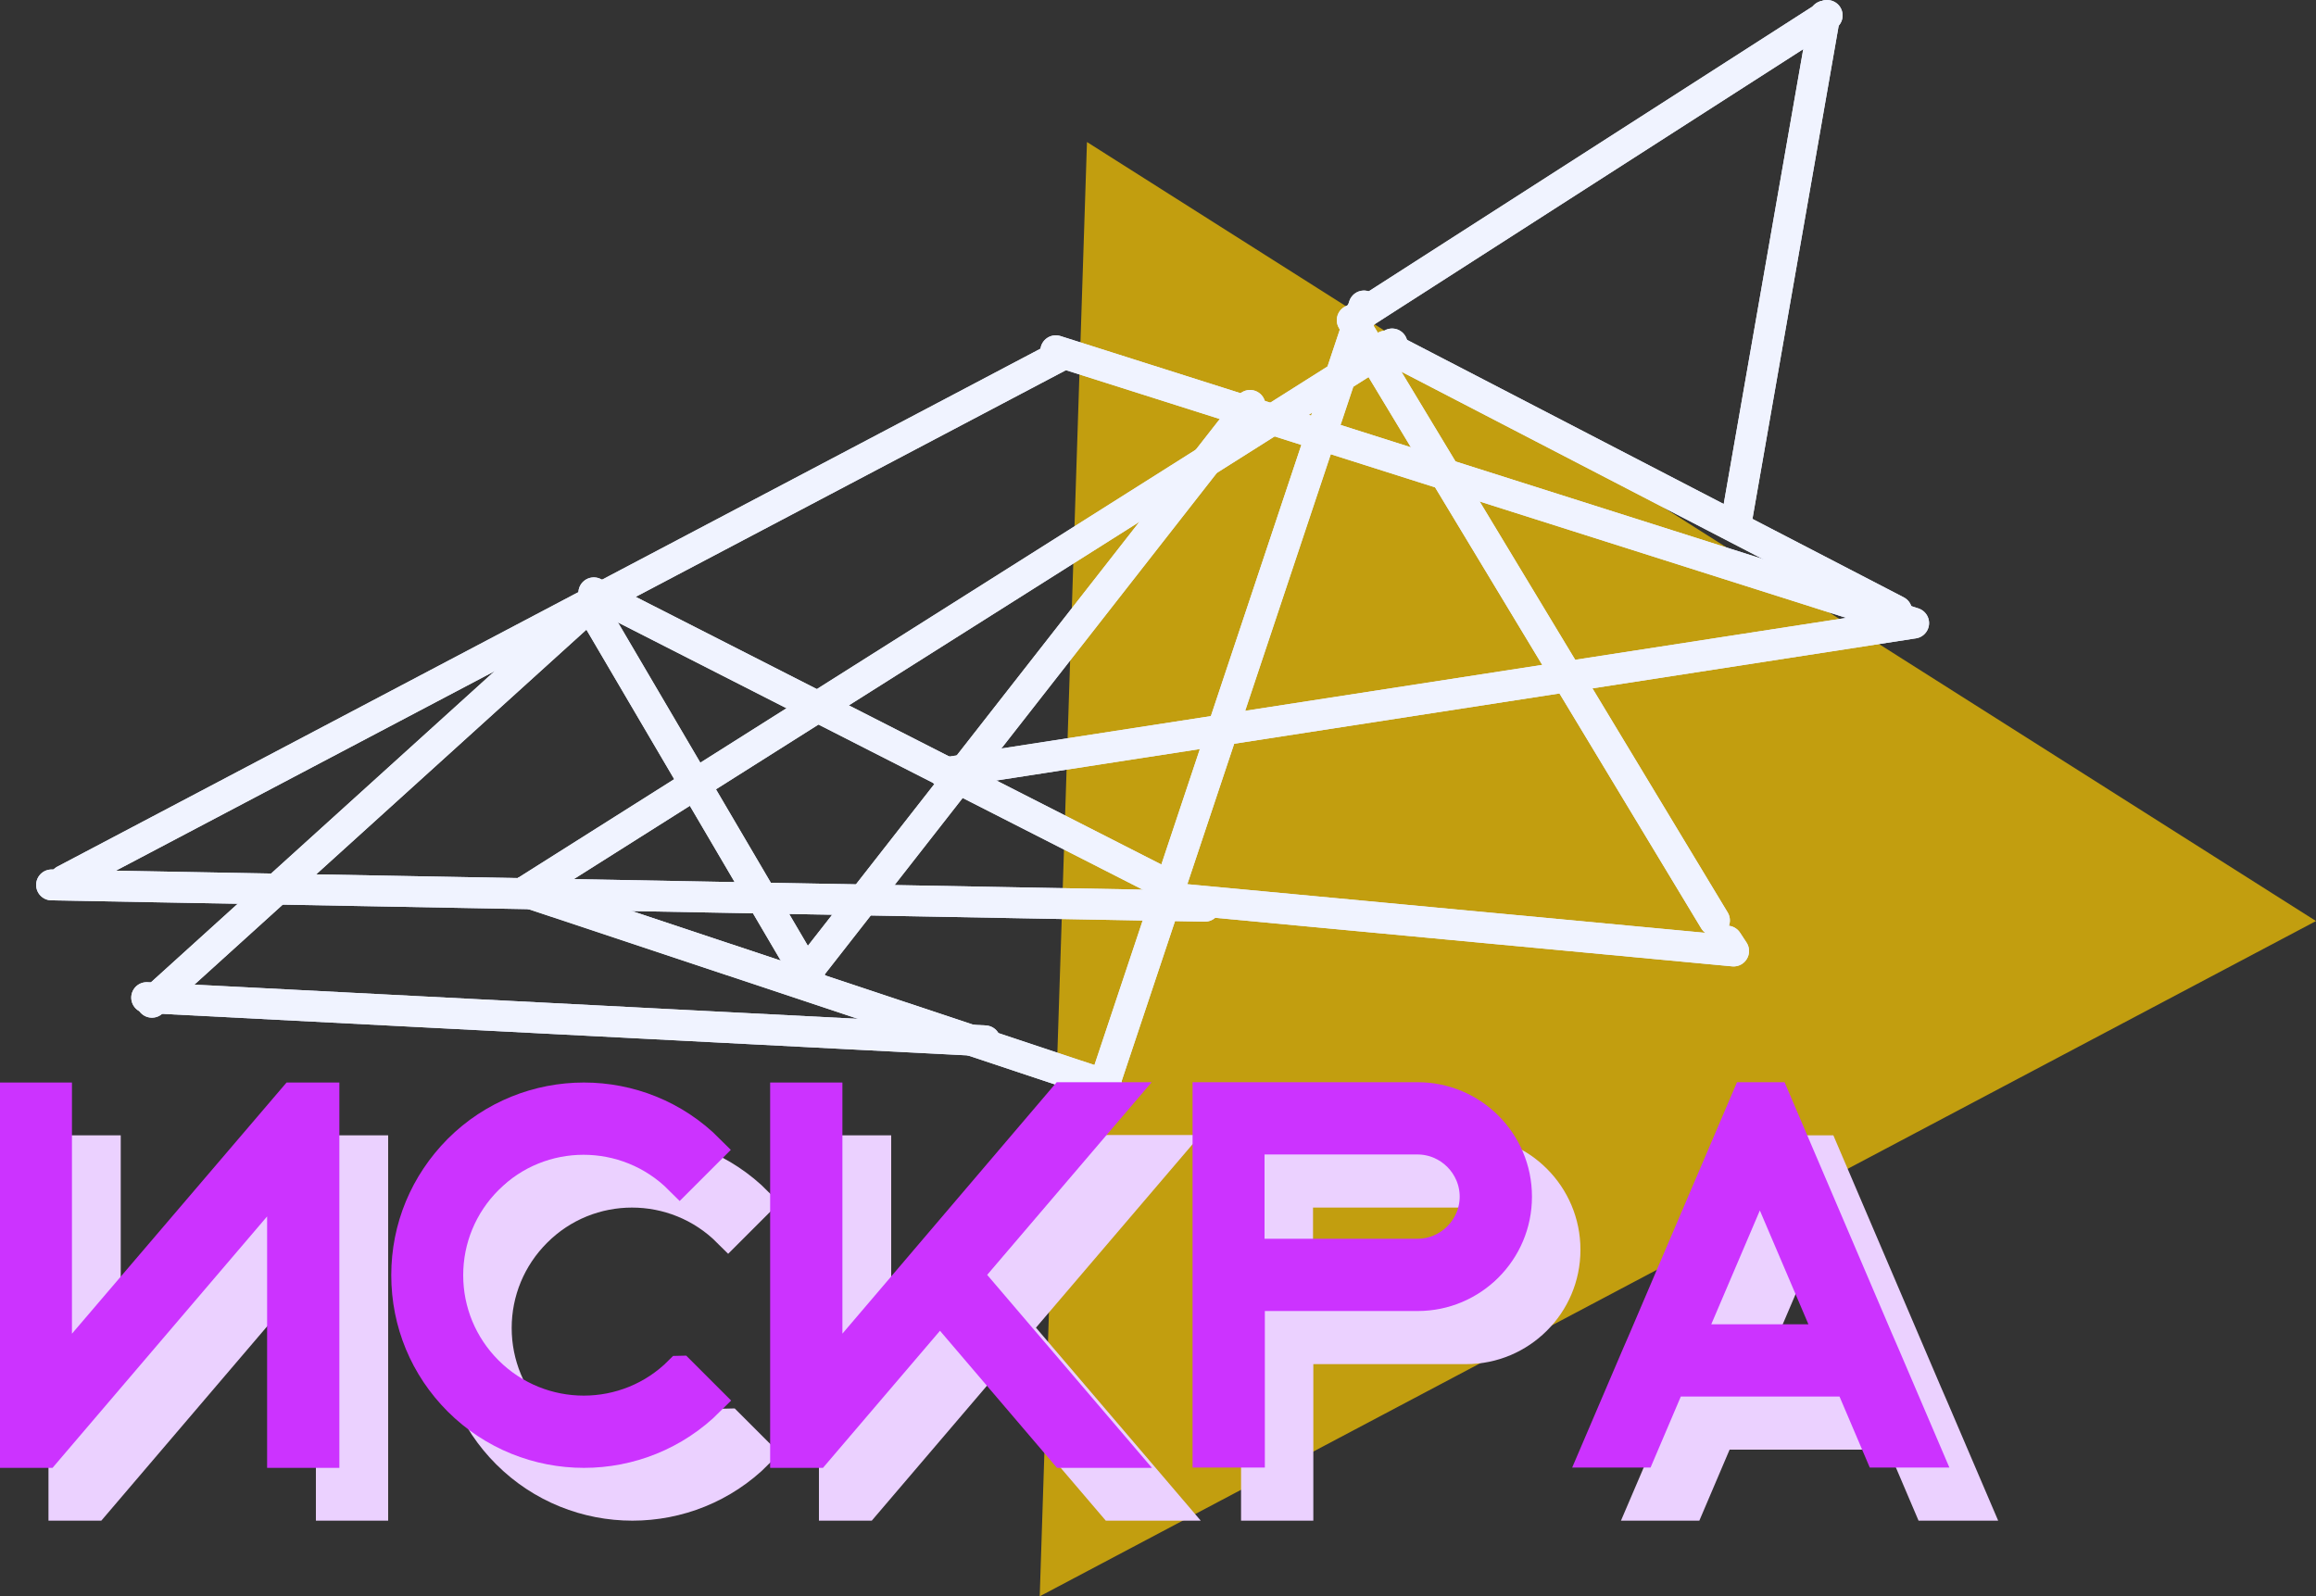
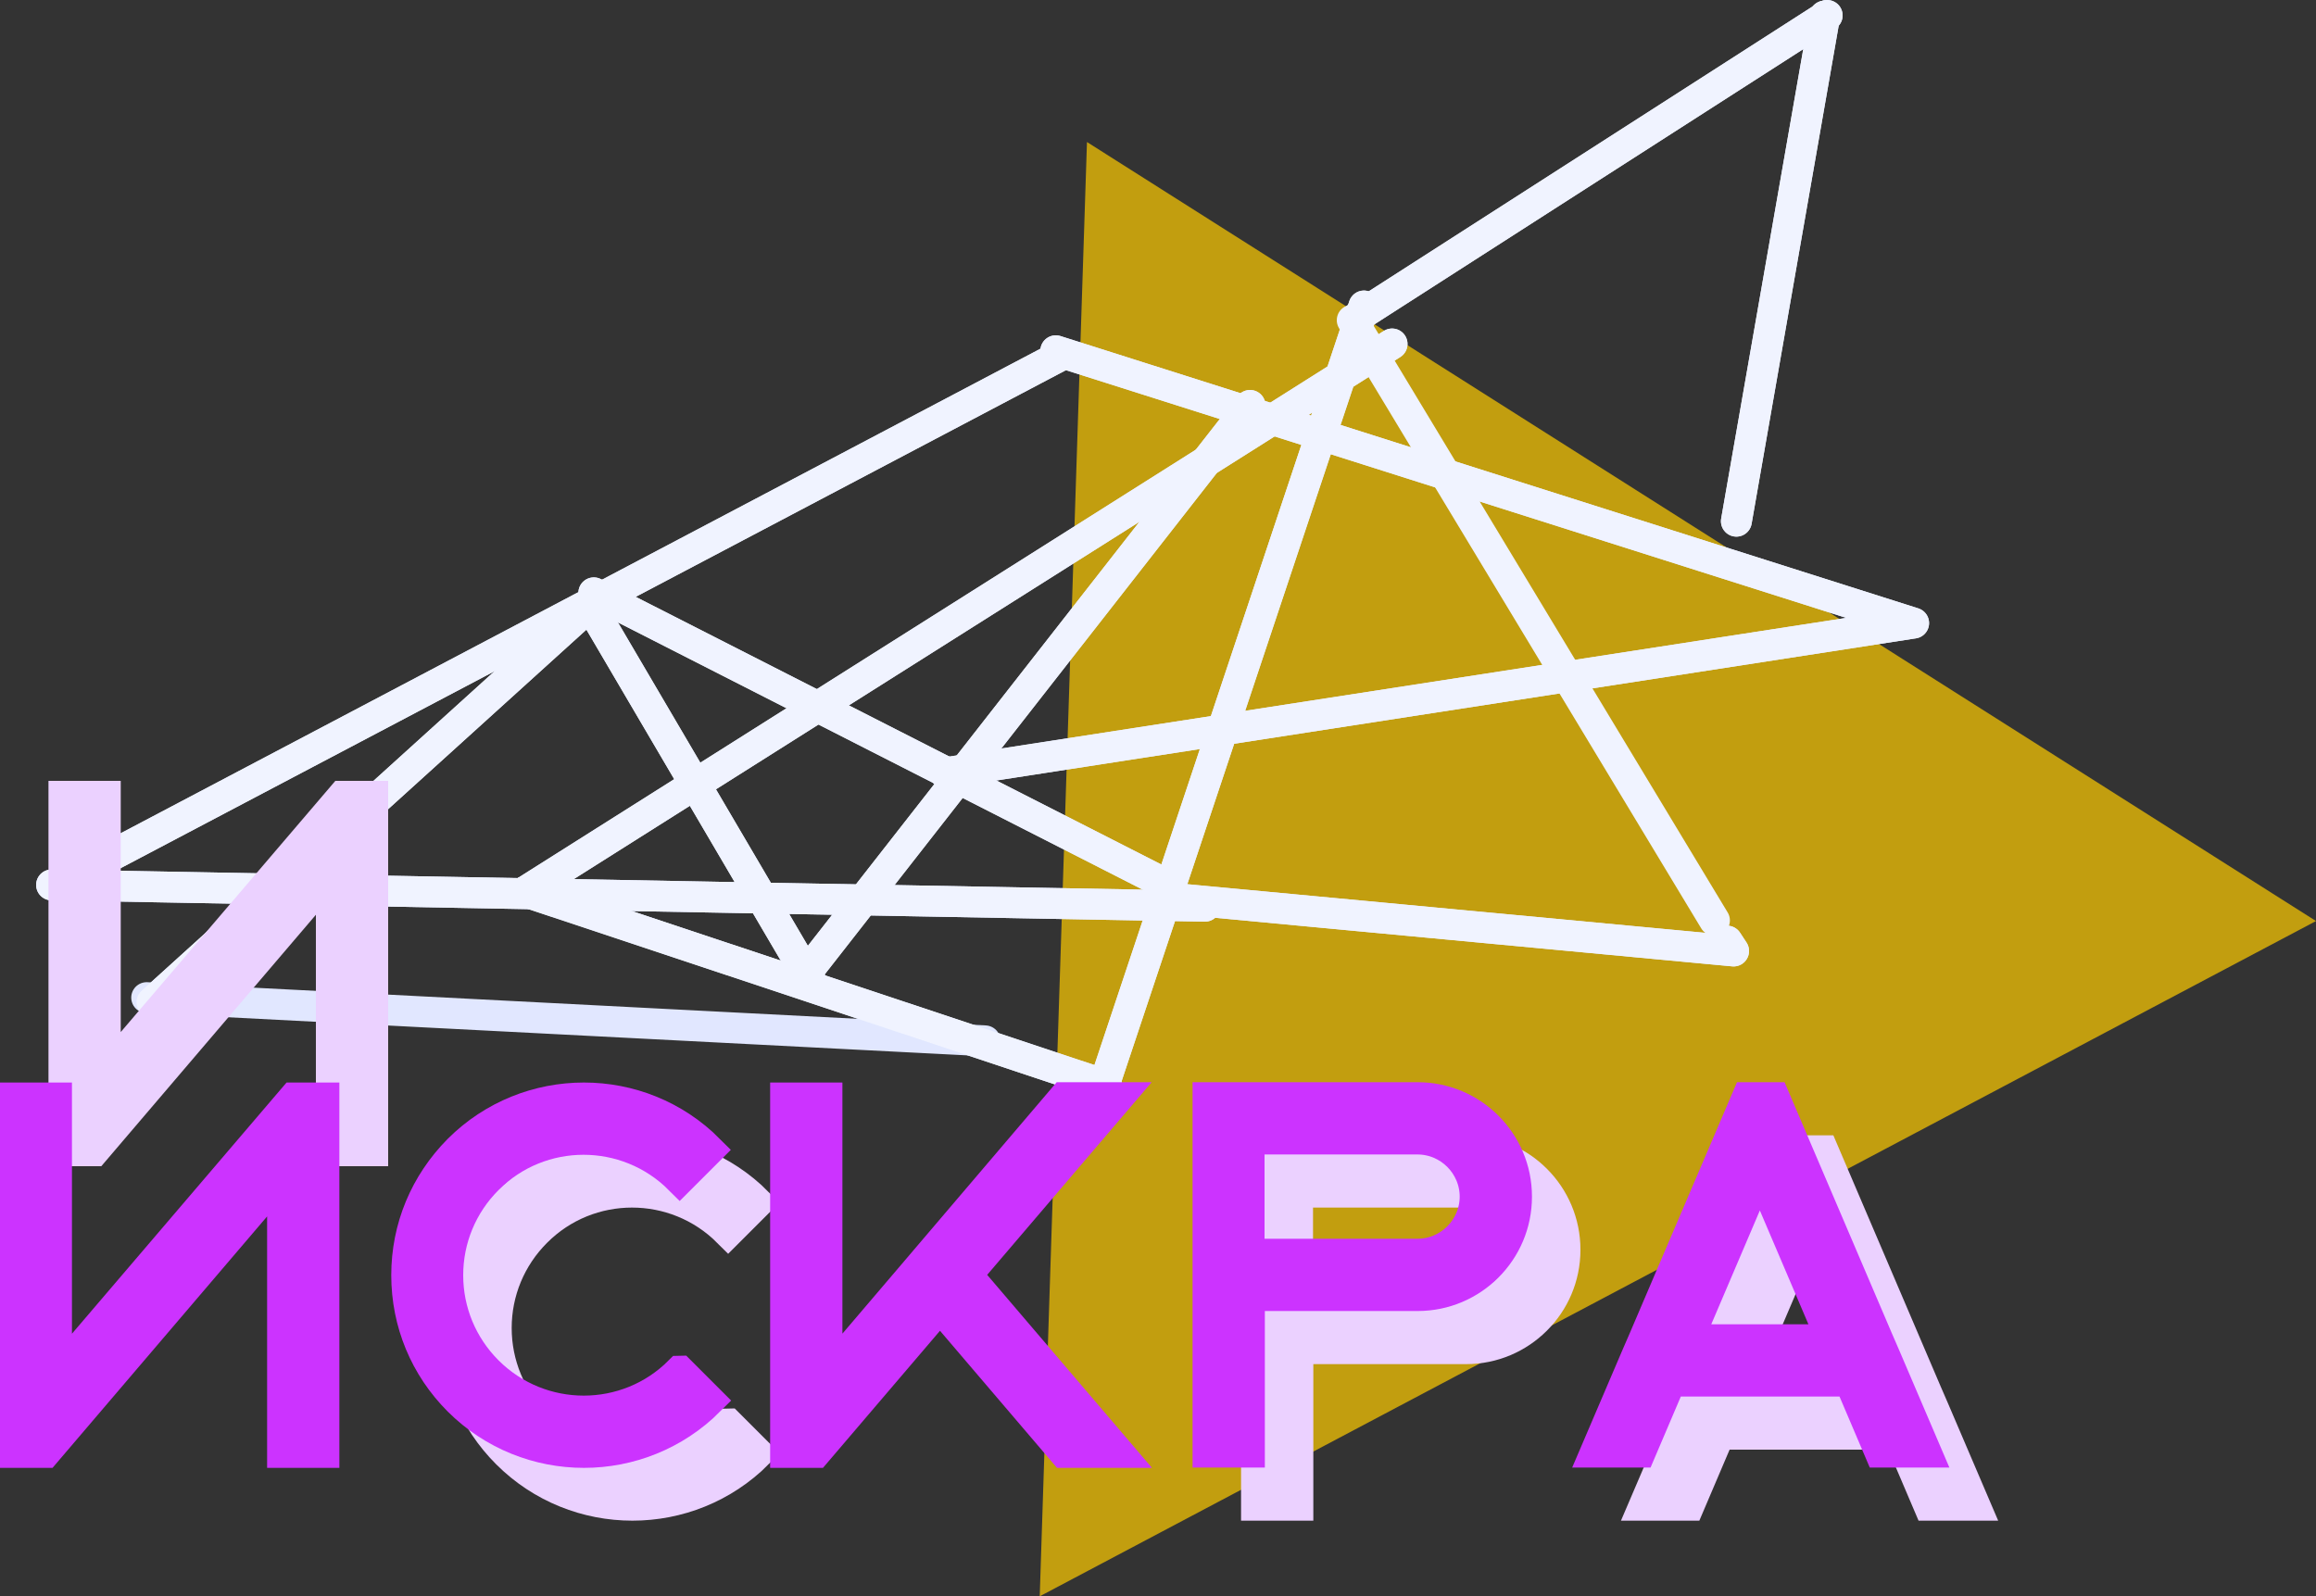
<svg xmlns="http://www.w3.org/2000/svg" viewBox="0 0 75 51.7">
  <rect x="0" y="0" width="75" height="51.7" fill="#333333" stroke="none" />
  <defs>
    <style> .cls-1 { stroke: #f0f3ff; } .cls-1, .cls-2 { fill: none; stroke-linecap: round; stroke-linejoin: round; } .cls-3 { isolation: isolate; } .cls-2 { stroke: #e1e7ff; } .cls-4 { fill: #fc0; mix-blend-mode: screen; opacity: .7; stroke-width: 0px; } .cls-5 { fill: #ebd1ff; stroke: #ebd1ff; } .cls-5, .cls-6 { stroke-miterlimit: 10; } .cls-6 { fill: #c3f; stroke: #c3f; } .cls-7 { mix-blend-mode: multiply; } </style>
  </defs>
  <g class="cls-3">
    <g id="menu_summer-camp">
      <g>
        <polyline class="cls-4" points="35.2 4.6 75 29.83 33.67 51.7 35.2 4.6" />
        <g class="cls-7">
          <line class="cls-2" x1="43.98" y1="10.25" x2="59.17" y2=".5" />
          <line class="cls-2" x1="56.23" y1="16.88" x2="59.09" y2=".52" />
          <line class="cls-2" x1="4.75" y1="32.31" x2="31.9" y2="33.71" />
          <line class="cls-2" x1="2.09" y1="28.51" x2="34.45" y2="11.46" />
-           <line class="cls-2" x1="61.42" y1="19.79" x2="44.87" y2="11.21" />
          <line class="cls-2" x1="17" y1="28.88" x2="45.08" y2="11.14" />
          <polyline class="cls-2" points="34.19 11.36 61.97 20.18 30.6 25.03" />
          <line class="cls-2" x1="1.67" y1="28.66" x2="39.02" y2="29.35" />
-           <line class="cls-2" x1="43.79" y1="10.37" x2="55.52" y2="29.81" />
          <polyline class="cls-2" points="38.36 29.13 56.14 30.8 55.93 30.48" />
          <line class="cls-2" x1="19.23" y1="19.2" x2="37.55" y2="28.53" />
          <line class="cls-2" x1="40.48" y1="13.13" x2="25.93" y2="31.74" />
          <line class="cls-2" x1="17" y1="28.88" x2="35.83" y2="35.15" />
          <line class="cls-2" x1="44.17" y1="9.91" x2="35.79" y2="35.03" />
          <polyline class="cls-2" points="26.35 31.94 19.11 19.61 4.92 32.46" />
        </g>
        <g class="cls-7">
          <line class="cls-1" x1="43.98" y1="10.25" x2="59.17" y2=".5" />
          <line class="cls-1" x1="56.23" y1="16.88" x2="59.09" y2=".52" />
-           <line class="cls-1" x1="4.75" y1="32.31" x2="31.9" y2="33.71" />
          <line class="cls-1" x1="2.09" y1="28.51" x2="34.45" y2="11.46" />
-           <line class="cls-1" x1="61.42" y1="19.79" x2="44.87" y2="11.21" />
          <line class="cls-1" x1="17" y1="28.88" x2="45.08" y2="11.14" />
          <polyline class="cls-1" points="34.19 11.36 61.97 20.18 30.6 25.03" />
          <line class="cls-1" x1="1.67" y1="28.66" x2="39.02" y2="29.35" />
          <line class="cls-1" x1="43.79" y1="10.37" x2="55.52" y2="29.81" />
          <polyline class="cls-1" points="38.36 29.13 56.14 30.8 55.93 30.48" />
          <line class="cls-1" x1="19.23" y1="19.2" x2="37.55" y2="28.53" />
          <line class="cls-1" x1="40.48" y1="13.13" x2="25.93" y2="31.74" />
          <line class="cls-1" x1="17" y1="28.88" x2="35.83" y2="35.15" />
          <line class="cls-1" x1="44.17" y1="9.91" x2="35.79" y2="35.03" />
          <polyline class="cls-1" points="26.35 31.94 19.11 19.61 4.92 32.46" />
        </g>
        <g class="cls-7">
-           <path class="cls-5" d="M12.07,37.27v11.48h-1.34v-9l-7.68,9h-.98v-11.48h1.34v8.99l7.68-8.99h.98Z" />
+           <path class="cls-5" d="M12.07,37.27h-1.34v-9l-7.68,9h-.98v-11.48h1.34v8.99l7.68-8.99h.98Z" />
          <path class="cls-5" d="M23.59,46.12l.95.95c-1.12,1.12-2.59,1.68-4.06,1.68s-2.94-.56-4.06-1.68c-1.08-1.08-1.68-2.52-1.68-4.06s.6-2.97,1.68-4.06c2.24-2.24,5.88-2.24,8.11,0l-.95.95c-1.72-1.72-4.51-1.72-6.22,0-.83.83-1.29,1.94-1.29,3.11s.46,2.28,1.29,3.11c1.72,1.72,4.51,1.72,6.22,0Z" />
-           <path class="cls-5" d="M32.9,43.01l4.9,5.74h-1.76l-4.02-4.71-4.02,4.71h-.98v-11.48h1.34v8.99l2.78-3.26.4-.47,4.49-5.27h1.76l-4.9,5.74Z" />
          <path class="cls-5" d="M50.68,40.48c0,1.77-1.44,3.2-3.2,3.2h-5.45v5.07h-1.34v-11.48h6.79c1.77,0,3.2,1.44,3.2,3.2ZM49.34,40.48c0-1.03-.84-1.87-1.87-1.87h-5.45v3.73h5.45c1.03,0,1.87-.84,1.87-1.87Z" />
          <path class="cls-5" d="M63.91,48.75h-1.45l-.98-2.3h-5.8l-.98,2.3h-1.45l1.33-3.11.23-.53,3.35-7.84h.88l3.35,7.84.23.53,1.33,3.11ZM60.9,45.11l-2.33-5.46-2.33,5.46h4.66Z" />
        </g>
        <g>
          <path class="cls-6" d="M10.49,35.56v11.48h-1.34v-9l-7.68,9h-.98v-11.48h1.34v8.99l7.68-8.99h.98Z" />
          <path class="cls-6" d="M22.02,44.41l.95.95c-1.12,1.12-2.59,1.68-4.06,1.68s-2.94-.56-4.06-1.68c-1.08-1.08-1.68-2.52-1.68-4.06s.6-2.97,1.68-4.06c2.24-2.24,5.88-2.24,8.11,0l-.95.95c-1.72-1.72-4.51-1.72-6.22,0-.83.83-1.29,1.94-1.29,3.11s.46,2.28,1.29,3.11c1.72,1.72,4.51,1.72,6.22,0Z" />
          <path class="cls-6" d="M31.32,41.3l4.9,5.74h-1.76l-4.02-4.71-4.02,4.71h-.98v-11.48h1.34v8.99l2.78-3.26.4-.47,4.49-5.27h1.76l-4.9,5.74Z" />
          <path class="cls-6" d="M49.11,38.76c0,1.77-1.44,3.2-3.2,3.2h-5.45v5.07h-1.34v-11.48h6.79c1.77,0,3.2,1.44,3.2,3.2ZM47.77,38.76c0-1.03-.84-1.87-1.87-1.87h-5.45v3.73h5.45c1.03,0,1.87-.84,1.87-1.87Z" />
          <path class="cls-6" d="M62.33,47.03h-1.45l-.98-2.3h-5.8l-.98,2.3h-1.45l1.33-3.11.23-.53,3.35-7.84h.88l3.35,7.84.23.53,1.33,3.11ZM59.32,43.39l-2.33-5.46-2.33,5.46h4.66Z" />
        </g>
      </g>
    </g>
  </g>
</svg>